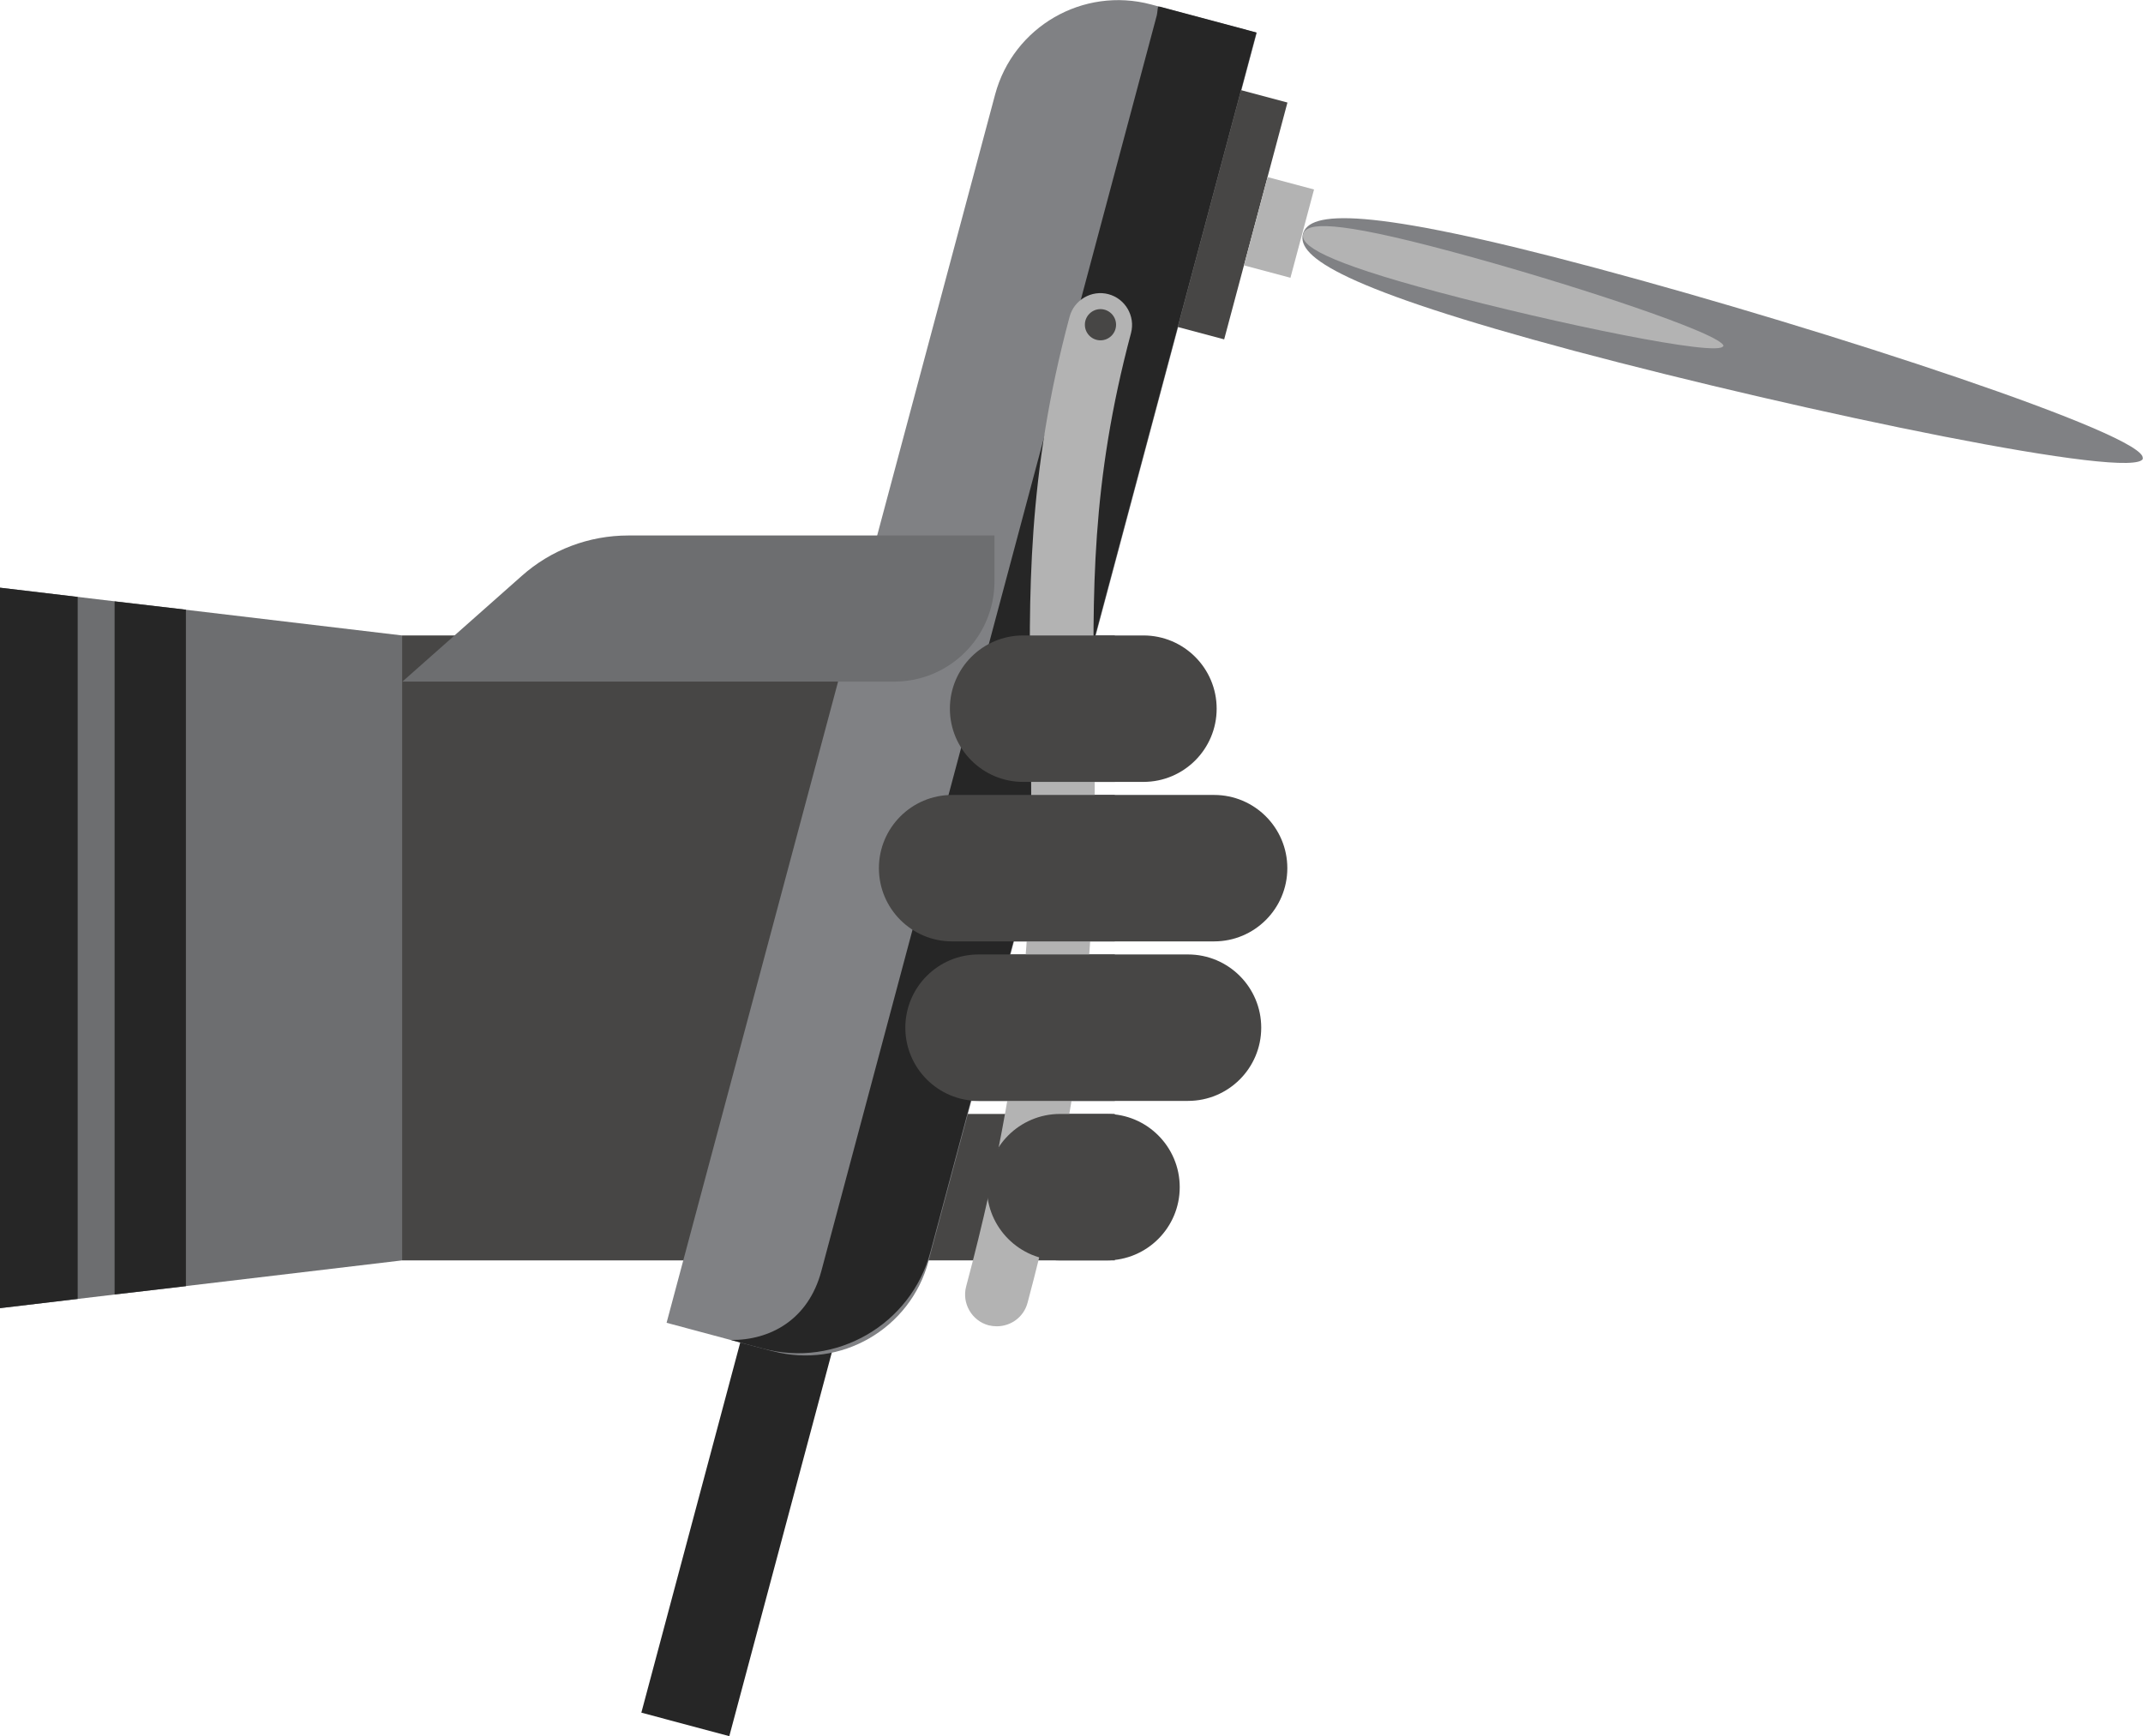
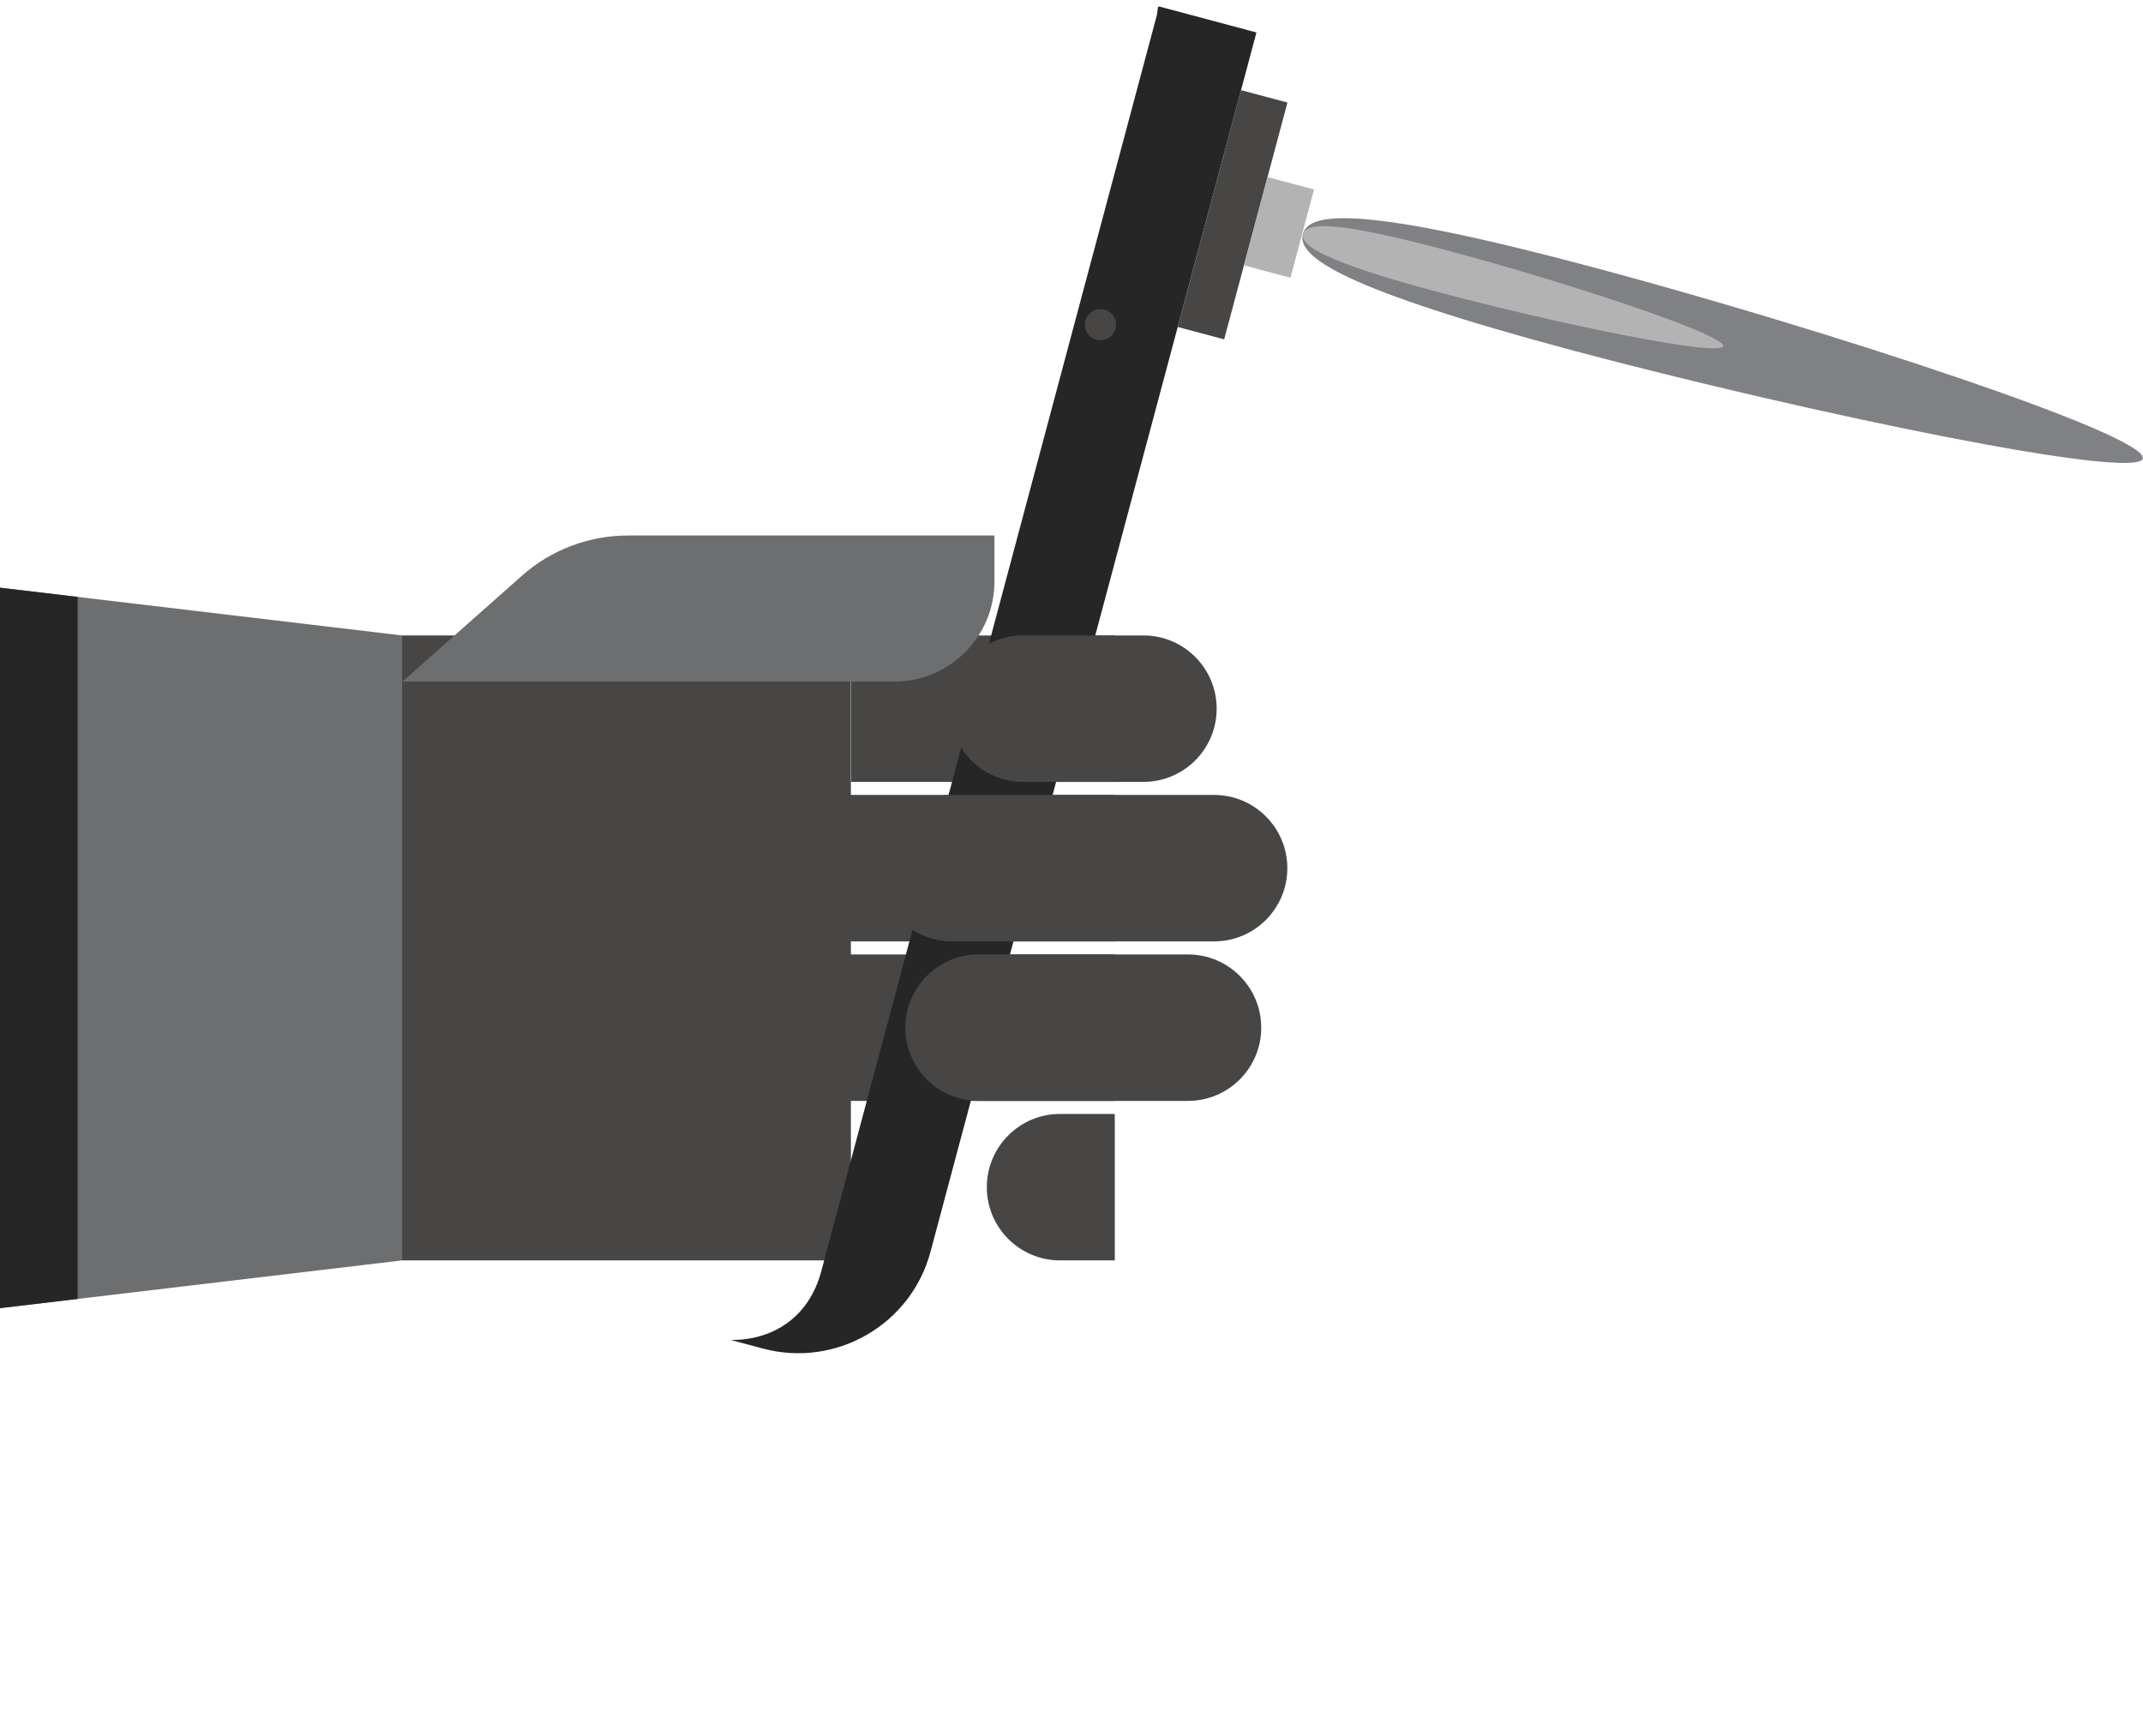
<svg xmlns="http://www.w3.org/2000/svg" id="Layer_2" viewBox="0 0 67.32 54.54">
  <defs>
    <style>.cls-1{fill:#262626;}.cls-2{fill:#808184;}.cls-3{fill:#b3b3b3;}.cls-4{fill:#474645;}.cls-5{fill:#6d6e70;}</style>
  </defs>
  <g id="Layer_1-2">
    <g>
      <g>
        <path class="cls-4" d="M32.48,16.52h0c1.27,0,2.3,1.03,2.3,2.3v9.18h-4.6v-9.18c0-1.27,1.03-2.3,2.3-2.3Z" transform="translate(54.74 -10.22) rotate(90)" />
        <path class="cls-4" d="M33.01,19.84h0c1.27,0,2.3,1.03,2.3,2.3v12.57h-4.6v-12.57c0-1.27,1.03-2.3,2.3-2.3Z" transform="translate(60.28 -5.74) rotate(90)" />
        <path class="cls-4" d="M32.93,25.59h0c1.27,0,2.3,1.03,2.3,2.3v11.08h-4.6v-11.08c0-1.27,1.03-2.3,2.3-2.3Z" transform="translate(65.21 -.65) rotate(90)" />
-         <path class="cls-4" d="M31.32,31.55h0c1.27,0,2.3,1.03,2.3,2.3v9.18h-4.6v-9.18c0-1.27,1.03-2.3,2.3-2.3Z" transform="translate(68.61 5.97) rotate(90)" />
        <rect class="cls-4" x="9.87" y="22.73" width="19.63" height="14.1" transform="translate(49.46 10.09) rotate(90)" />
        <polygon class="cls-5" points="0 41.09 0 18.46 12.63 19.96 12.63 39.59 0 41.09" />
        <polygon class="cls-1" points="2.44 18.75 0 18.46 0 41.09 2.44 40.8 2.44 18.75" />
-         <polygon class="cls-1" points="3.6 40.66 5.84 40.4 5.84 19.15 3.6 18.89 3.6 40.66" />
      </g>
      <g>
-         <rect class="cls-1" x="4.32" y="30.33" width="46.4" height="2.86" transform="translate(-10.27 50.14) rotate(-75.04)" />
-         <path class="cls-2" d="M24.26,42.44l-3.32-.89L31.26,2.97c.57-2.13,2.76-3.4,4.9-2.83l3.32,.89-10.31,38.58c-.57,2.13-2.76,3.4-4.9,2.83Z" />
        <path class="cls-1" d="M36.44,.21s-.04,0-.06,0c-.02,.09-.02,.18-.04,.27l-10.54,39.45c-.41,1.53-1.61,2.17-2.84,2.16l1.01,.27c2.29,.61,4.65-.75,5.26-3.04L39.47,1.02l-3.03-.81Z" />
        <rect class="cls-4" x="37.96" y="2.9" width="1.51" height="7.7" transform="translate(3.06 -9.77) rotate(14.96)" />
        <rect class="cls-3" x="39.42" y="5.71" width="1.51" height="2.87" transform="translate(3.21 -10.13) rotate(14.96)" />
        <path class="cls-2" d="M67.32,14.4c-.19,.72-10.58-1.44-17.87-3.38-7.29-1.95-8.71-2.95-8.52-3.67,.19-.72,1.93-.88,9.21,1.07,7.29,1.95,17.36,5.26,17.17,5.98Z" />
        <path class="cls-3" d="M54.13,10.87c-.1,.36-5.29-.72-8.93-1.69-3.64-.97-4.36-1.48-4.26-1.83,.1-.36,.96-.44,4.61,.54,3.64,.97,8.68,2.63,8.59,2.99Z" />
-         <path class="cls-3" d="M31.32,41.66c-.09,0-.17-.01-.26-.03-.53-.14-.85-.69-.71-1.22,2.16-8.07,2.09-13,2.02-17.77-.05-3.96-.11-7.7,1.23-12.69,.14-.53,.69-.85,1.22-.71,.53,.14,.85,.69,.71,1.22-1.26,4.72-1.21,8.16-1.16,12.15,.06,4.67,.14,9.97-2.09,18.31-.12,.45-.52,.74-.97,.74Z" />
      </g>
      <path class="cls-5" d="M12.63,21.42l3.76-3.33c.92-.82,2.11-1.27,3.35-1.27h11.5v1.44c0,1.74-1.41,3.15-3.15,3.15H12.63Z" />
      <path class="cls-4" d="M35.02,19.96h-2.88c-1.27,0-2.3,1.03-2.3,2.3h0c0,1.27,1.03,2.3,2.3,2.3h2.88v-4.6Z" />
      <path class="cls-4" d="M35.02,24.97h-5.11c-1.27,0-2.3,1.03-2.3,2.3h0c0,1.27,1.03,2.3,2.3,2.3h5.11v-4.6Z" />
      <path class="cls-4" d="M35.02,29.98h-4.28c-1.27,0-2.3,1.03-2.3,2.3h0c0,1.27,1.03,2.3,2.3,2.3h4.28v-4.6Z" />
      <path class="cls-4" d="M35.02,34.99h-1.72c-1.27,0-2.3,1.03-2.3,2.3h0c0,1.27,1.03,2.3,2.3,2.3h1.72v-4.6Z" />
      <path class="cls-4" d="M35.06,10.2c0,.27-.22,.49-.49,.49s-.49-.22-.49-.49,.22-.49,.49-.49,.49,.22,.49,.49Z" />
    </g>
  </g>
</svg>